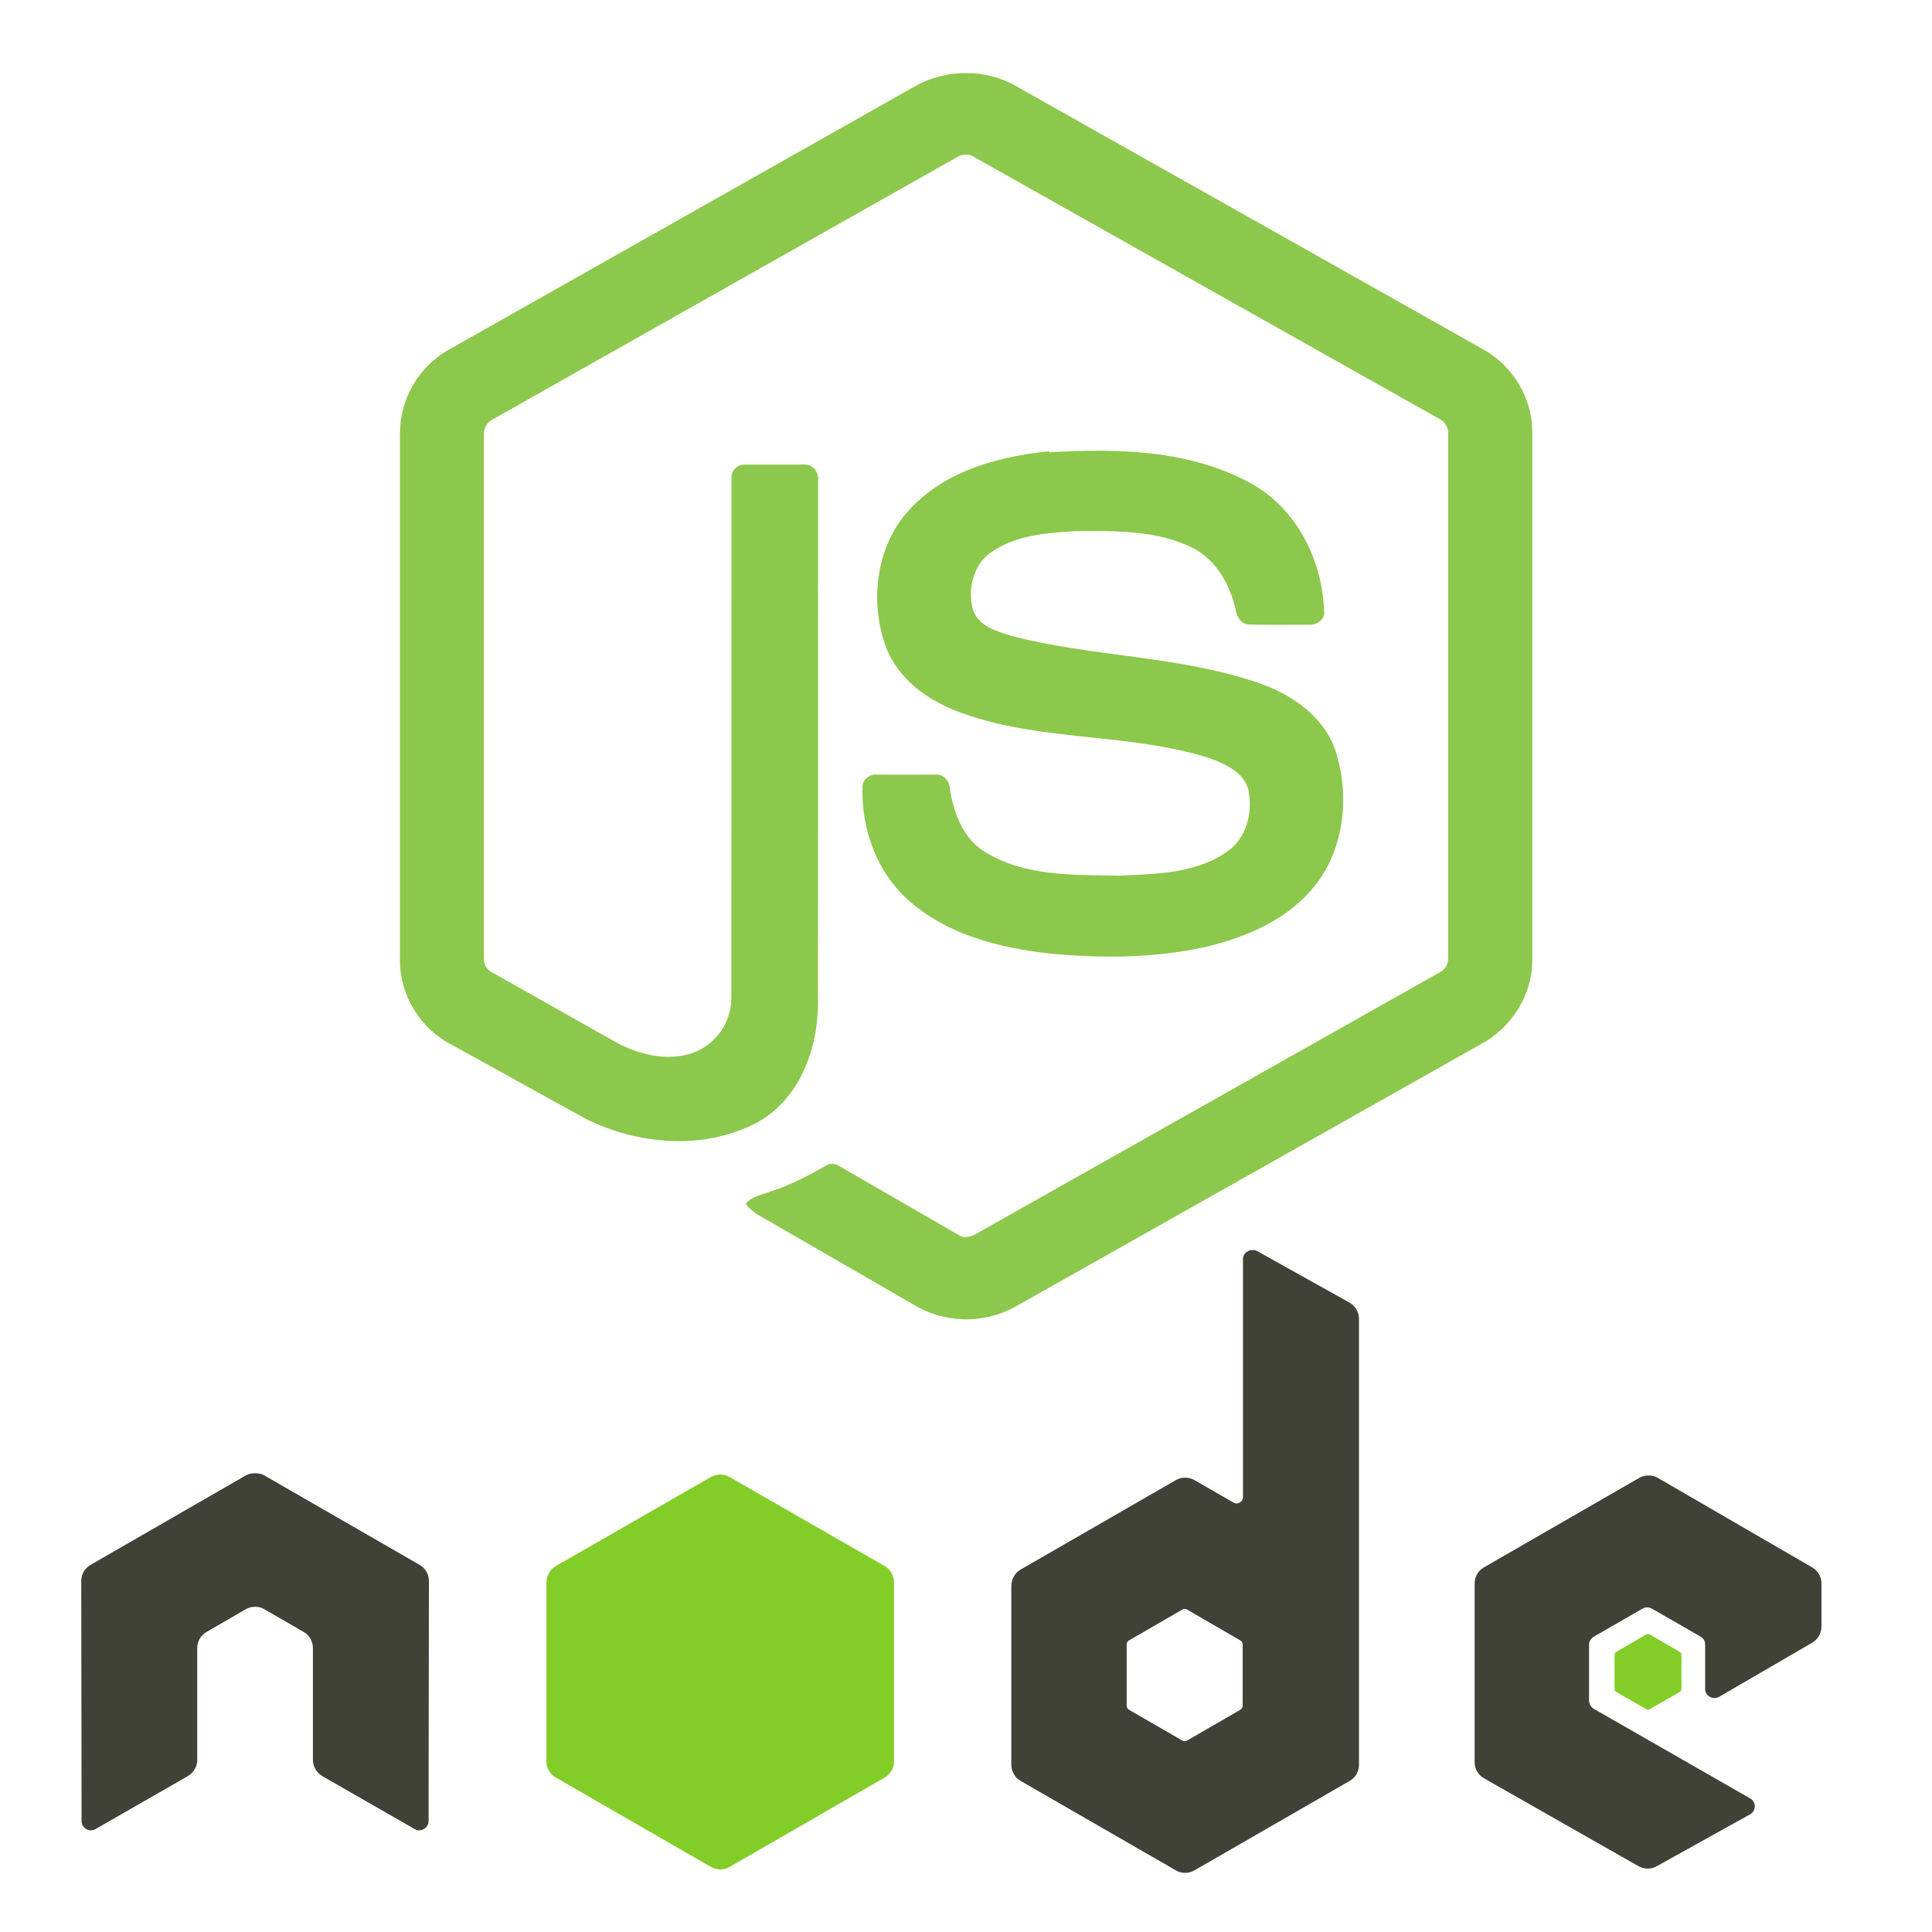
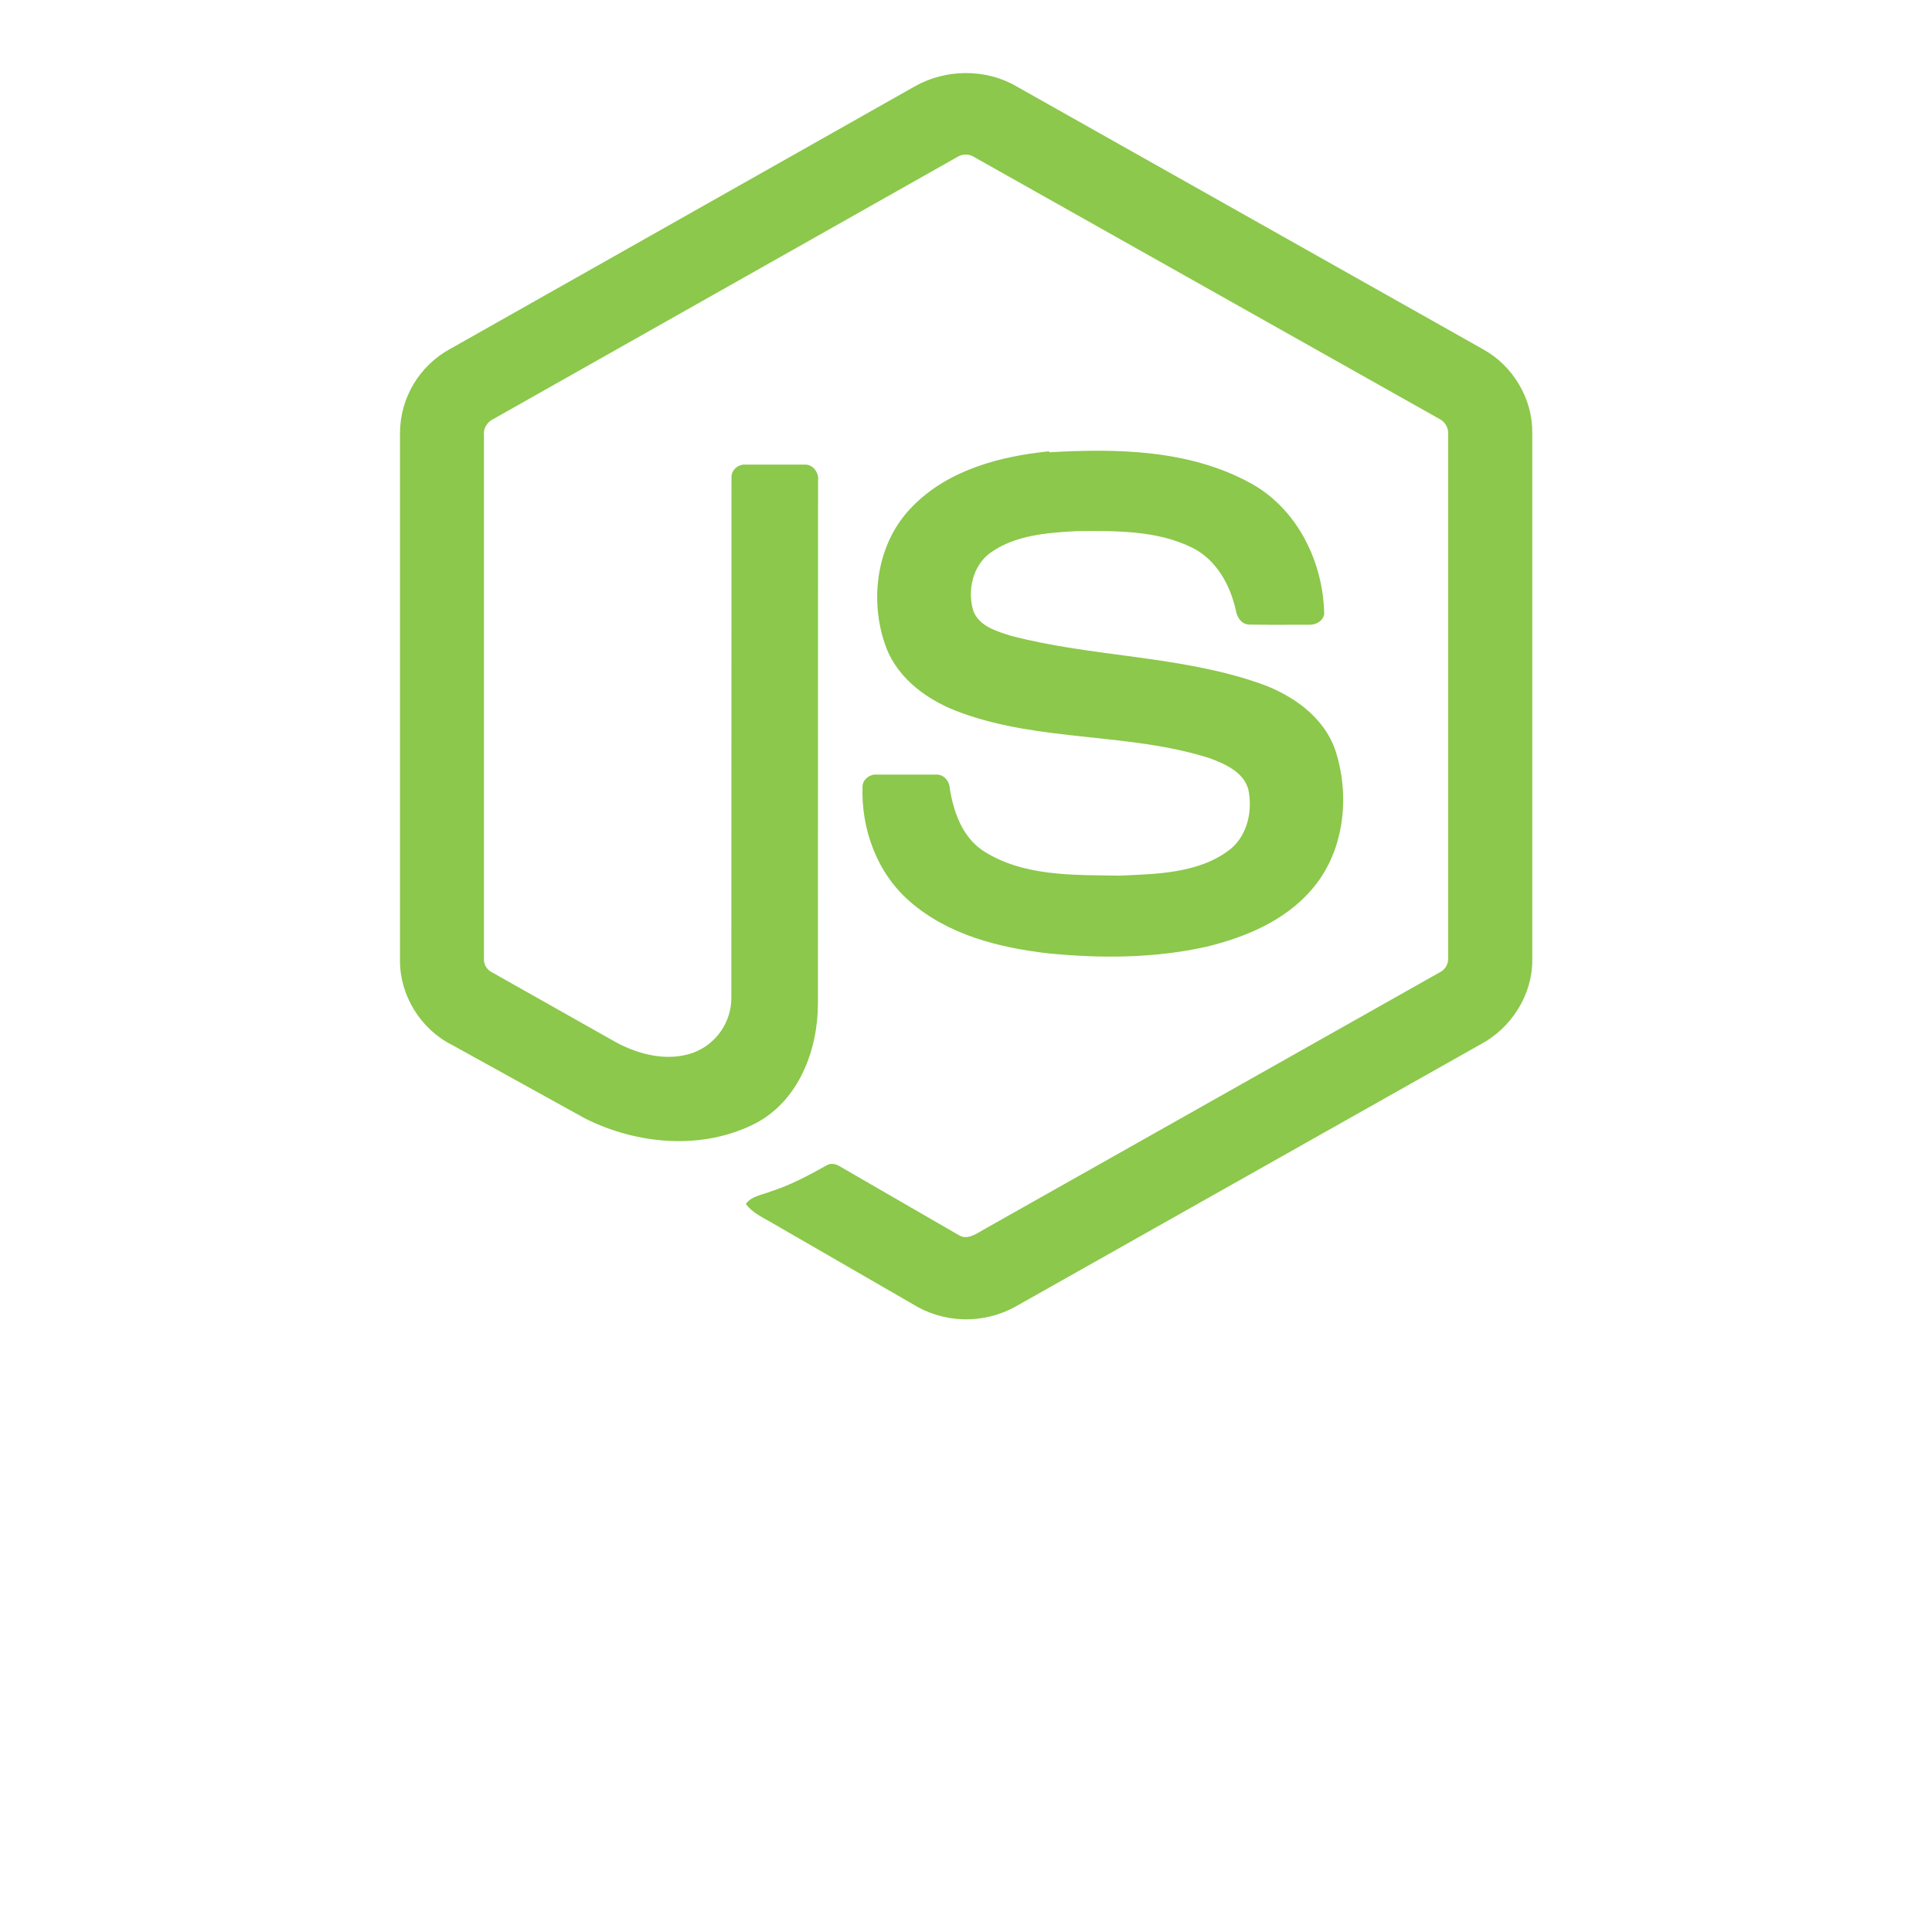
<svg xmlns="http://www.w3.org/2000/svg" width="300" zoomAndPan="magnify" viewBox="0 0 224.88 225" height="300" preserveAspectRatio="xMidYMid meet" version="1.0">
  <defs>
    <clipPath id="2104a143aa">
      <path d="M 9 145.582 L 213 145.582 L 213 218.293 L 9 218.293 Z M 9 145.582 " clip-rule="nonzero" />
    </clipPath>
    <clipPath id="8f5e0b8b3b">
      <path d="M 46.262 8.113 L 178.938 8.113 L 178.938 154 L 46.262 154 Z M 46.262 8.113 " clip-rule="nonzero" />
    </clipPath>
  </defs>
  <g clip-path="url(#2104a143aa)">
-     <path fill="#404137" d="M 145.785 145.582 C 145.59 145.582 145.41 145.629 145.242 145.727 C 144.883 145.938 144.699 146.25 144.699 146.668 L 144.699 174.324 C 144.699 174.598 144.57 174.84 144.336 174.977 C 144.082 175.125 143.828 175.125 143.574 174.977 L 139.047 172.375 C 138.711 172.18 138.352 172.082 137.961 172.082 C 137.574 172.082 137.211 172.18 136.875 172.375 L 118.809 182.785 C 118.133 183.176 117.719 183.922 117.719 184.703 L 117.719 205.527 C 117.719 205.914 117.816 206.277 118.012 206.613 C 118.203 206.949 118.469 207.215 118.805 207.406 L 136.875 217.82 C 137.211 218.016 137.574 218.113 137.965 218.113 C 138.352 218.113 138.715 218.016 139.051 217.82 L 157.121 207.406 C 157.457 207.215 157.723 206.949 157.918 206.613 C 158.109 206.277 158.207 205.914 158.207 205.527 L 158.207 153.609 C 158.207 152.816 157.773 152.078 157.086 151.691 L 146.328 145.688 C 146.16 145.594 145.973 145.578 145.785 145.578 Z M 29.539 171.578 C 29.191 171.59 28.871 171.652 28.559 171.832 L 10.488 182.242 C 10.152 182.438 9.887 182.699 9.691 183.035 C 9.5 183.371 9.402 183.734 9.402 184.121 L 9.441 212.07 C 9.441 212.461 9.641 212.82 9.984 213.012 C 10.32 213.211 10.734 213.211 11.07 213.012 L 21.789 206.863 C 22.469 206.461 22.91 205.762 22.91 204.984 L 22.91 191.934 C 22.91 191.152 23.32 190.438 24 190.051 L 28.562 187.414 C 28.898 187.219 29.258 187.121 29.648 187.125 C 30.035 187.121 30.398 187.219 30.734 187.414 L 35.297 190.051 C 35.973 190.438 36.383 191.152 36.383 191.93 L 36.383 204.98 C 36.383 205.758 36.836 206.465 37.504 206.863 L 48.223 213.008 C 48.562 213.211 48.977 213.211 49.309 213.008 C 49.641 212.816 49.852 212.457 49.852 212.07 L 49.891 184.121 C 49.891 183.734 49.797 183.371 49.602 183.035 C 49.406 182.699 49.141 182.434 48.805 182.242 L 30.734 171.832 C 30.426 171.652 30.102 171.594 29.754 171.578 Z M 191.918 171.832 C 191.531 171.828 191.168 171.926 190.832 172.121 L 172.762 182.531 C 172.086 182.922 171.676 183.633 171.676 184.414 L 171.676 205.238 C 171.676 206.02 172.117 206.73 172.797 207.117 L 190.723 217.316 C 191.383 217.695 192.191 217.723 192.859 217.352 L 203.723 211.316 C 204.066 211.125 204.301 210.766 204.301 210.375 C 204.305 209.984 204.098 209.629 203.758 209.438 L 185.578 199.023 C 185.238 198.828 185 198.438 185 198.047 L 185 191.535 C 185 191.145 185.242 190.789 185.578 190.594 L 191.227 187.34 C 191.562 187.145 191.977 187.145 192.316 187.34 L 197.977 190.594 C 198.34 190.801 198.523 191.117 198.52 191.535 L 198.52 196.668 C 198.52 197.086 198.699 197.398 199.062 197.609 C 199.402 197.801 199.812 197.805 200.152 197.609 L 210.977 191.316 C 211.648 190.926 212.066 190.211 212.066 189.438 L 212.066 184.41 C 212.066 184.023 211.969 183.664 211.773 183.328 C 211.578 182.992 211.312 182.727 210.977 182.531 L 193.016 172.117 C 192.68 171.926 192.316 171.828 191.93 171.828 Z M 137.887 187.379 C 137.992 187.379 138.086 187.402 138.176 187.449 L 144.371 191.031 C 144.539 191.125 144.66 191.305 144.66 191.5 L 144.66 198.656 C 144.66 198.852 144.539 199.031 144.371 199.129 L 138.176 202.707 C 138.008 202.801 137.805 202.801 137.633 202.707 L 131.441 199.129 C 131.273 199.031 131.152 198.852 131.152 198.656 L 131.152 191.5 C 131.152 191.309 131.273 191.129 131.441 191.031 L 137.633 187.453 C 137.719 187.402 137.793 187.379 137.887 187.379 Z M 137.887 187.379 " fill-opacity="1" fill-rule="nonzero" />
-   </g>
-   <path fill="#83cd29" d="M 83.82 171.723 C 83.434 171.723 83.07 171.816 82.734 172.012 L 64.664 182.387 C 63.988 182.777 63.578 183.527 63.578 184.305 L 63.578 205.129 C 63.574 205.516 63.672 205.879 63.867 206.215 C 64.062 206.551 64.324 206.816 64.664 207.008 L 82.734 217.422 C 83.07 217.617 83.434 217.715 83.82 217.715 C 84.207 217.715 84.57 217.617 84.906 217.422 L 102.977 207.008 C 103.312 206.816 103.578 206.551 103.773 206.215 C 103.969 205.879 104.066 205.516 104.062 205.129 L 104.062 184.305 C 104.062 183.527 103.652 182.777 102.977 182.391 L 84.906 172.012 C 84.57 171.816 84.207 171.723 83.82 171.723 Z M 191.883 190.305 C 191.812 190.305 191.73 190.305 191.668 190.34 L 188.191 192.367 C 188.047 192.445 187.977 192.566 187.973 192.727 L 187.973 196.703 C 187.973 196.855 188.059 196.992 188.191 197.066 L 191.668 199.055 C 191.801 199.137 191.93 199.137 192.062 199.055 L 195.539 197.066 C 195.668 196.992 195.758 196.855 195.758 196.703 L 195.758 192.727 C 195.758 192.578 195.668 192.441 195.539 192.367 L 192.062 190.34 C 192 190.301 191.957 190.305 191.883 190.305 Z M 191.883 190.305 " fill-opacity="1" fill-rule="nonzero" />
+     </g>
  <g clip-path="url(#8f5e0b8b3b)">
    <path fill="#8cc84b" d="M 106.477 10.059 C 110.121 7.996 114.77 7.984 118.32 10.059 L 172.734 40.719 C 176.141 42.629 178.418 46.422 178.387 50.344 L 178.387 111.816 C 178.406 115.902 175.906 119.777 172.316 121.652 L 118.195 152.172 C 117.27 152.684 116.293 153.066 115.266 153.312 C 114.238 153.562 113.195 153.676 112.137 153.645 C 111.082 153.617 110.047 153.449 109.035 153.141 C 108.02 152.836 107.066 152.402 106.172 151.84 L 89.93 142.461 C 88.824 141.801 87.578 141.277 86.797 140.207 C 87.488 139.277 88.719 139.16 89.719 138.75 C 91.98 138.027 94.047 136.926 96.125 135.762 C 96.648 135.398 97.293 135.535 97.793 135.863 L 111.645 143.867 C 112.633 144.438 113.633 143.684 114.48 143.207 L 167.625 113.23 C 168.281 112.91 168.645 112.219 168.59 111.5 L 168.59 50.617 C 168.664 49.797 168.195 49.051 167.449 48.719 L 113.465 18.332 C 113.148 18.113 112.793 18 112.406 18 C 112.02 18 111.668 18.109 111.348 18.328 L 57.438 48.777 C 56.711 49.109 56.207 49.848 56.301 50.668 L 56.301 111.551 C 56.234 112.27 56.617 112.949 57.277 113.258 L 71.684 121.387 C 74.391 122.844 77.711 123.664 80.691 122.594 C 81.344 122.348 81.941 122.008 82.492 121.582 C 83.039 121.152 83.512 120.648 83.906 120.078 C 84.305 119.504 84.605 118.883 84.809 118.219 C 85.016 117.555 85.117 116.871 85.113 116.176 L 85.129 55.656 C 85.062 54.762 85.91 54.02 86.781 54.109 L 93.707 54.109 C 94.617 54.086 95.332 55.051 95.211 55.953 L 95.195 116.855 C 95.199 122.266 92.977 128.148 87.973 130.801 C 81.801 133.988 74.176 133.32 68.082 130.258 L 52.59 121.695 C 48.945 119.875 46.5 115.938 46.523 111.859 L 46.523 50.387 C 46.531 49.387 46.668 48.406 46.938 47.445 C 47.207 46.48 47.602 45.574 48.113 44.715 C 48.629 43.859 49.246 43.082 49.965 42.391 C 50.688 41.699 51.484 41.113 52.363 40.637 Z M 122.168 52.672 C 130.035 52.215 138.457 52.371 145.539 56.246 C 151.02 59.215 154.059 65.445 154.156 71.535 C 154.004 72.355 153.145 72.812 152.363 72.754 C 150.086 72.746 147.797 72.785 145.512 72.738 C 144.539 72.773 143.98 71.883 143.855 71.027 C 143.199 68.113 141.609 65.23 138.867 63.824 C 134.66 61.715 129.773 61.82 125.184 61.863 C 121.828 62.047 118.227 62.332 115.387 64.301 C 113.199 65.793 112.543 68.855 113.324 71.23 C 114.055 72.977 116.07 73.535 117.715 74.055 C 127.199 76.531 137.246 76.332 146.555 79.551 C 150.402 80.879 154.172 83.469 155.492 87.496 C 157.215 92.898 156.461 99.355 152.621 103.691 C 149.508 107.262 144.969 109.156 140.434 110.258 C 134.406 111.602 128.156 111.633 122.039 111.031 C 116.285 110.375 110.301 108.863 105.855 104.945 C 102.059 101.648 100.207 96.512 100.391 91.559 C 100.438 90.723 101.27 90.137 102.074 90.207 L 108.91 90.207 C 109.828 90.145 110.504 90.934 110.551 91.801 C 110.973 94.531 112.016 97.492 114.441 99.086 C 119.113 102.102 124.977 101.891 130.324 101.977 C 134.758 101.781 139.734 101.723 143.355 98.789 C 145.27 97.117 145.828 94.328 145.316 91.922 C 144.754 89.891 142.582 88.949 140.758 88.281 C 131.398 85.32 121.238 86.395 111.965 83.043 C 108.203 81.715 104.562 79.199 103.117 75.336 C 101.102 69.871 102.027 63.098 106.277 58.91 C 110.375 54.742 116.391 53.137 122.086 52.562 Z M 122.168 52.672 " fill-opacity="1" fill-rule="nonzero" />
  </g>
</svg>